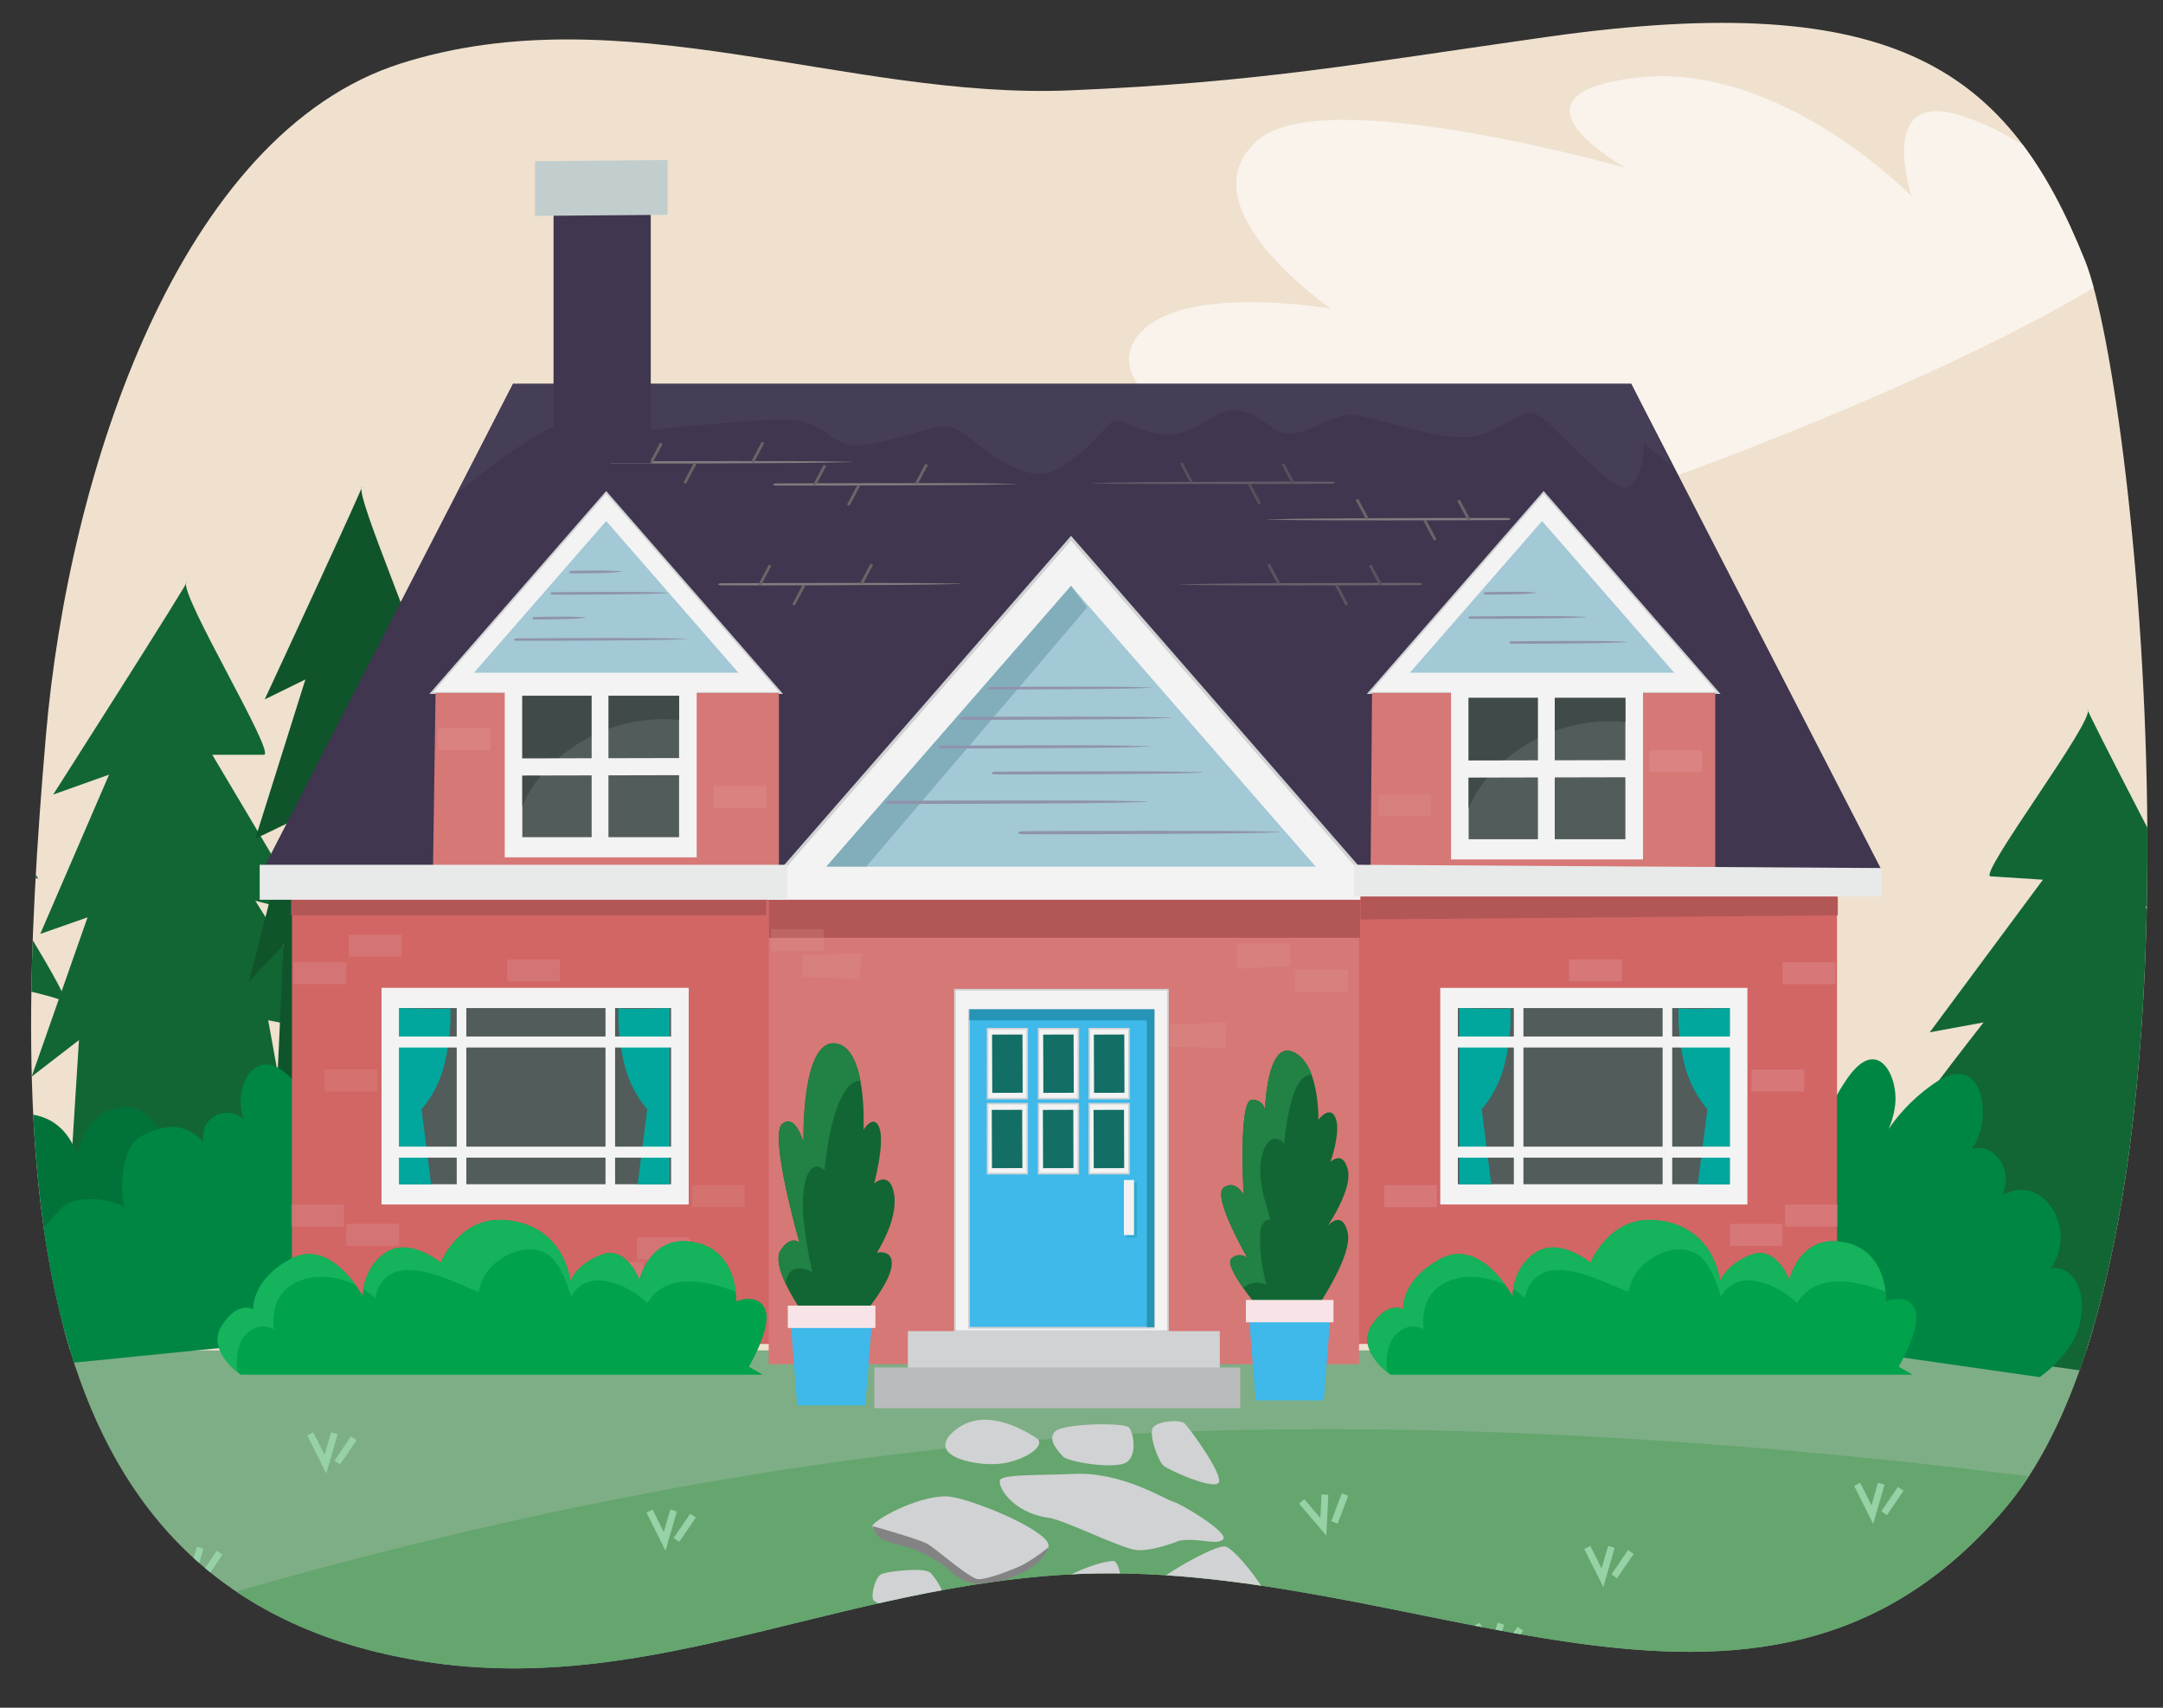
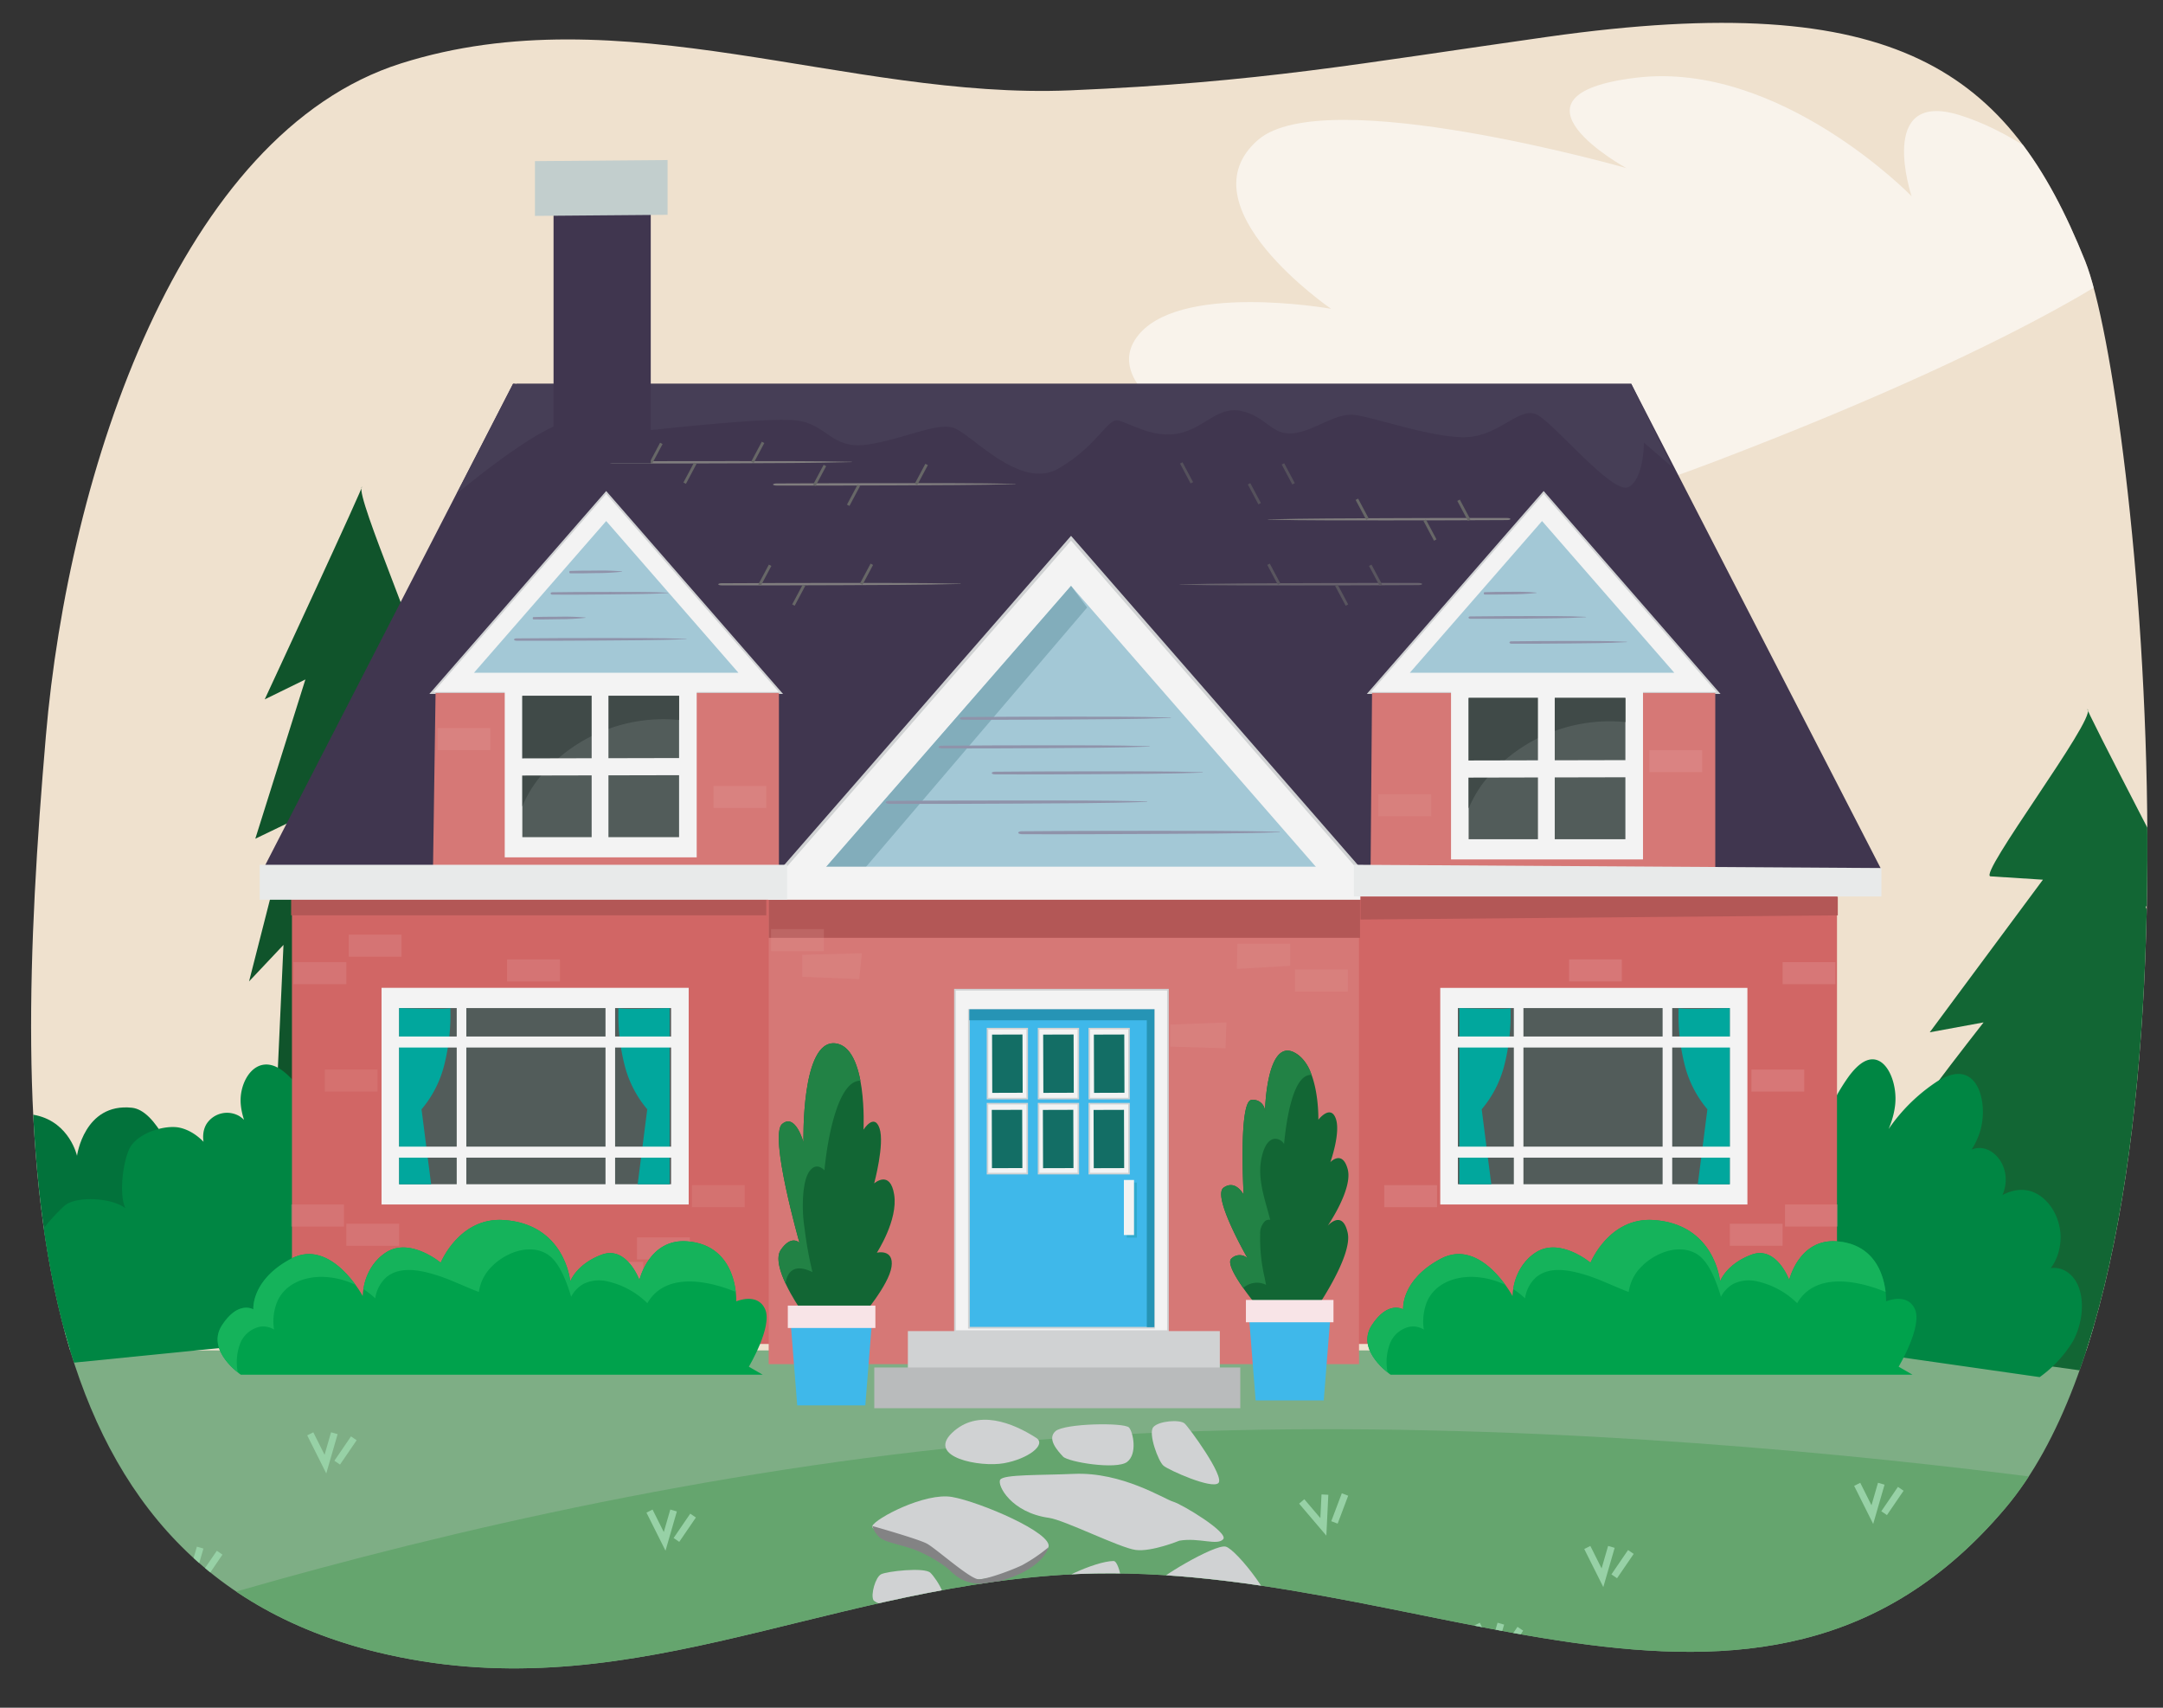
<svg xmlns="http://www.w3.org/2000/svg" width="380" height="300" viewBox="0 0 380 300">
  <rect x="0" y="0" width="380" height="300" fill="#333333" stroke="none" />
  <defs>
    <clipPath id="a">
      <path d="M190.318,202.205V184.073h-8.806v15.381A61.87,61.87,0,0,1,190.318,202.205Z" fill="none" />
    </clipPath>
    <clipPath id="b">
      <path d="M179.263,198.982V184.073h-8.806v13.984A53.058,53.058,0,0,1,179.263,198.982Z" fill="none" clip-path="url(#a)" />
    </clipPath>
    <clipPath id="c">
      <path d="M366.325,45.864C352.986,12.551,333.487-2.227,271.95,6.46c-33.4,4.716-50.366,8-83.981,9.412C148.845,17.51,109.226-1.139,70.458,11.135c-38.872,12.307-58.422,71.7-62.4,118.172-6.382,74.456-5.642,145.414,58.29,160.949,42.645,10.363,76.774-10.841,120.331-13.607,61.94-3.934,122.2,39.67,165.636-11.732C390.991,219.145,375.477,68.722,366.325,45.864Z" fill="none" />
    </clipPath>
    <clipPath id="d">
      <path d="M192.566,184.073v19.072a53.554,53.554,0,0,1,8.807,4.791V184.073Z" fill="none" clip-path="url(#b)" />
    </clipPath>
    <clipPath id="e">
      <polygon points="170.457 198.057 200.998 188.587 200.998 192.672 181.512 199.454 170.457 198.057" fill="#55c3bc" />
    </clipPath>
  </defs>
  <g style="isolation:isolate">
    <g clip-path="url(#c)">
      <rect x="-23.397" y="233.129" width="420.142" height="87.04" fill="#7eae85" />
      <path d="M-23.854,320.169H396.288V265.276s-119.526-21.79-224.616-11.39-194.926,47.54-194.926,47.54S-24.819,321.192-23.854,320.169Z" fill="#65a56e" />
      <rect x="-23.397" y="-121.555" width="420.142" height="358.782" fill="#efe1ce" />
      <path d="M375.732,242.175l1.58-36.163,7.751,6.929-6.969-28.52,8.126,3.443L376.949,159.2l9.6,4.122s-21.125-40.536-19.778-38.695S347.4,153.8,349.7,153.949l9.207.588-19.884,26.806,9.457-1.736s-18.8,23.95-16.377,22.935,11.822-2.17,11.822-2.17L331.59,225.818l6.213.232-3.379,10.369Z" fill="#126634" />
      <path d="M91.183,118.938S212.6,114.93,301.558,80.96c58.984-22.524,75.687-36.7,75.687-36.7S361,25.356,344.211,20.206c-14.632-4.489-8.38,14.26-8.38,14.26s-23.158-23.851-48.377-20.815-1.736,15.872-1.736,15.872-52.979-15.1-64.688-4.956c-13.475,11.672,12.822,29.682,12.822,29.682s-27.217-4.845-34.226,5.1,17.2,20.083,17.2,20.083S171.633,98.6,156.289,101.842s-64.982,11.19-64.982,11.19Z" fill="#fff" opacity="0.6" />
      <path d="M318.714,205.11A33.3,33.3,0,0,1,324.94,188.9c1.181-1.532,2.644-2.935,4.252-2.793,2.591.228,4.172,4.527,3.74,8.1s-2.228,6.484-3.951,9.194a30.955,30.955,0,0,1,11.39-13.456c1.787-1.092,3.891-1.886,5.642-.684,2.393,1.643,2.9,6.4,1.766,9.765s-3.408,5.662-5.589,7.806c1.053-2.629,2.9-4.773,5.043-5.118s4.489,1.473,5.038,4.386-1.219,6.372-3.37,6.125c2.124-2.275,4.854-3.647,7.5-3.057s5.088,3.419,5.544,7.1-1.509,7.793-4.179,8.063c2.089-2.683,5.92-1.863,7.337,1.57,1.238,3,.586,6.957-.918,9.71a21.587,21.587,0,0,1-5.846,6.309l-40.718-5.824Z" fill="#008643" />
      <rect x="237.948" y="155.48" width="84.779" height="80.618" transform="translate(560.675 391.578) rotate(-180)" fill="#d16665" />
      <g opacity="0.34" style="mix-blend-mode:screen">
        <rect x="313.171" y="169.024" width="9.275" height="3.87" fill="#e19997" />
      </g>
      <g opacity="0.34" style="mix-blend-mode:screen">
        <rect x="275.651" y="168.54" width="9.275" height="3.87" fill="#e19997" />
      </g>
      <g opacity="0.34" style="mix-blend-mode:screen">
        <rect x="313.593" y="211.59" width="9.275" height="3.87" fill="#e19997" />
      </g>
      <g opacity="0.34" style="mix-blend-mode:screen">
        <rect x="303.897" y="214.976" width="9.275" height="3.87" fill="#e19997" />
      </g>
      <g opacity="0.34" style="mix-blend-mode:screen">
        <rect x="243.19" y="208.204" width="9.275" height="3.87" fill="#e19997" />
      </g>
      <g opacity="0.34" style="mix-blend-mode:screen">
        <rect x="307.691" y="187.889" width="9.275" height="3.87" fill="#e19997" />
      </g>
      <rect x="253.026" y="173.538" width="53.962" height="38.052" transform="translate(560.015 385.129) rotate(-180)" fill="#f3f3f3" />
      <rect x="264.532" y="168.678" width="30.95" height="47.772" transform="translate(87.443 472.572) rotate(-90)" fill="#525c5a" />
      <path d="M294.9,177.086a35.674,35.674,0,0,0,1.124,10.209,19.265,19.265,0,0,0,3.935,7.575l-1.686,13.173h5.617V177.089S295.184,177.415,294.9,177.086Z" fill="#01a79d" />
      <path d="M265.366,177.086a35.674,35.674,0,0,1-1.124,10.209,19.25,19.25,0,0,1-3.935,7.575l1.687,13.173h-5.618V177.089S265.085,177.415,265.366,177.086Z" fill="#01a79d" />
      <rect x="292.093" y="174.828" width="1.686" height="33.86" transform="translate(585.871 383.516) rotate(-180)" fill="#f3f3f3" />
      <rect x="265.955" y="174.828" width="1.686" height="33.86" transform="translate(533.596 383.516) rotate(-180)" fill="#f3f3f3" />
      <rect x="255.837" y="182.084" width="48.903" height="1.935" transform="translate(560.577 366.103) rotate(-180)" fill="#f3f3f3" />
      <rect x="255.837" y="201.432" width="48.903" height="1.935" transform="translate(560.577 404.8) rotate(-180)" fill="#f3f3f3" />
      <polygon points="239.019 161.537 322.868 160.801 322.868 157.516 239.019 157.516 239.019 161.537" fill="#b35756" />
-       <path d="M11.606,218.857l2.266-36.14-8.31,6.412,9.821-27.979-8.31,2.915,12.088-27.98-9.822,3.5s24.933-39.054,23.422-37.306,15.866,30.311,13.6,30.311H37.294l16.621,27.979-9.066-2.331s15.866,25.064,13.6,23.9-11.333-2.914-11.333-2.914l6.462,35.787Z" fill="#126634" />
-       <path d="M-35.576,212.655l2.266-36.139-8.311,6.412,9.822-27.98-8.311,2.915,12.089-27.979-9.822,3.5s24.932-39.054,23.421-37.305,15.867,30.31,13.6,30.31H-9.888l16.621,27.98-9.066-2.332s15.866,25.065,13.6,23.9S-.067,173.018-.067,173.018L6.4,208.805Z" fill="#126634" />
      <path d="M48.154,202.134l1.649-36.14-6.047,6.412L50.9,144.427l-6.048,2.915,8.8-27.979-7.147,3.5S64.647,83.806,63.547,85.554s11.545,30.311,9.9,30.311h-6.6l12.1,27.979-6.6-2.331s11.545,25.064,9.9,23.9-8.246-2.915-8.246-2.915l4.7,35.787Z" fill="#10542b" />
      <path d="M-11.631,222.167s-3.783-22.488-.31-24.546c5.933-3.515,9.117,3.647,9.117,3.647S.531,194.6,6.4,195.933s7.129,7.114,7.129,7.114,1.258-9.338,9.646-8.448,14.259,32.459,14.259,32.459l-39,10.227Z" fill="#02723b" />
      <path d="M67.926,210.29A26.7,26.7,0,0,0,66.208,195.3c-.716-1.657-1.729-3.329-3.27-3.873-2.481-.876-5.049,1.789-5.549,4.712s.441,5.889,1.366,8.672A31.574,31.574,0,0,0,51.51,189.84c-1.4-1.564-3.163-3.028-5.1-2.815-2.655.293-4.333,3.743-4.125,6.794s1.753,5.737,3.25,8.27a8.129,8.129,0,0,0-3.421-5.981,4.294,4.294,0,0,0-5.823,1.328c-1.252,2.018-.475,5.395,1.6,6.078-1.41-2.611-3.616-4.773-6.239-5.392s-7.5.923-8.862,3.57-2.255,10.365.174,11.656c-1.275-2.911-9.5-3.546-11.692-1.48-1.917,1.8-5.584,5.55-6.8,9.991-.747,2.715,1.216,15.884,2.779,18.094l53.86-5.392Z" fill="#008643" />
      <rect x="51.291" y="155.48" width="84.779" height="80.618" fill="#d16665" />
      <g opacity="0.29" style="mix-blend-mode:screen">
        <rect x="51.572" y="169.024" width="9.275" height="3.87" fill="#e19997" />
      </g>
      <g opacity="0.29" style="mix-blend-mode:screen">
        <rect x="89.092" y="168.54" width="9.275" height="3.87" fill="#e19997" />
      </g>
      <g opacity="0.29" style="mix-blend-mode:screen">
        <rect x="51.15" y="211.59" width="9.275" height="3.87" fill="#e19997" />
      </g>
      <g opacity="0.29" style="mix-blend-mode:screen">
        <rect x="60.847" y="214.976" width="9.275" height="3.87" fill="#e19997" />
      </g>
      <g opacity="0.29" style="mix-blend-mode:screen">
        <rect x="103.731" y="221.685" width="9.275" height="3.87" fill="#e19997" />
      </g>
      <g opacity="0.29" style="mix-blend-mode:screen">
        <rect x="111.914" y="217.384" width="9.275" height="3.87" fill="#e19997" />
      </g>
      <g opacity="0.23" style="mix-blend-mode:screen">
        <rect x="121.554" y="208.204" width="9.275" height="3.87" fill="#e19997" />
      </g>
      <g opacity="0.21" style="mix-blend-mode:screen">
        <rect x="57.053" y="187.889" width="9.275" height="3.87" fill="#e19997" />
      </g>
      <rect x="67.03" y="173.538" width="53.962" height="38.052" fill="#f3f3f3" />
      <rect x="78.536" y="168.678" width="30.95" height="47.772" transform="translate(-98.553 286.575) rotate(-90)" fill="#525c5a" />
      <path d="M79.115,177.086A35.674,35.674,0,0,1,77.991,187.3a19.25,19.25,0,0,1-3.935,7.575l1.687,13.173H70.125V177.089S78.834,177.415,79.115,177.086Z" fill="#01a79d" />
      <path d="M108.652,177.086a35.674,35.674,0,0,0,1.124,10.209,19.25,19.25,0,0,0,3.935,7.575l-1.686,13.173h5.617V177.089S108.933,177.415,108.652,177.086Z" fill="#01a79d" />
      <rect x="80.239" y="174.828" width="1.686" height="33.86" fill="#f3f3f3" />
      <rect x="106.377" y="174.828" width="1.686" height="33.86" fill="#f3f3f3" />
      <rect x="69.278" y="182.084" width="48.903" height="1.935" fill="#f3f3f3" />
      <rect x="69.278" y="201.432" width="48.903" height="1.935" fill="#f3f3f3" />
      <rect x="51.15" y="157.898" width="83.472" height="2.902" fill="#b35756" />
      <path d="M189.613,86.629l-99.484-19.2-43.844,85.15H189.621S187.083,83.727,189.613,86.629Z" fill="#40364f" />
      <path d="M90.129,67.428H286.584l43.845,85.15H187.092S92.658,64.526,90.129,67.428Z" fill="#40364f" />
      <path d="M90.129,67.428l-9.9,19.315s14.2-11.912,19.424-12.564,5.834,2.28,9.212,1.954,25.487-2.93,31.015-2.279,6.141,5.209,12.59,4.232,11.976-3.907,15.046-2.93,11.669,11.07,18.425,7.163,8.6-8.791,10.44-8.465,6.142,3.256,10.748,2.279,6.756-4.884,11.055-3.907,5.22,4.233,8.905,3.907,7.37-3.581,10.748-3.256,14.125,4.233,19.96,3.907,9.212-5.535,12.283-3.907,13.2,14,15.967,12.7,2.764-7.814,2.764-7.814l4.913,4.232-7.145-14.565Z" fill="#463e56" />
      <polygon points="239.577 153.545 188.163 94.554 136.75 153.545 239.577 153.545" fill="#f3f3f3" stroke="#d0d2d3" stroke-miterlimit="10" stroke-width="0.553" />
      <polygon points="137.202 121.739 106.497 86.509 75.792 121.739 137.202 121.739" fill="#f3f3f3" stroke="#d0d2d3" stroke-miterlimit="10" stroke-width="0.33" />
      <polygon points="301.899 121.739 271.193 86.509 240.488 121.739 301.899 121.739" fill="#f3f3f3" stroke="#d0d2d3" stroke-miterlimit="10" stroke-width="0.33" />
      <polygon points="83.264 118.188 106.497 91.531 129.731 118.188 83.264 118.188" fill="#a3c8d6" />
      <polygon points="188.163 102.924 232.282 153.545 144.044 153.545 188.163 102.924" fill="#a3c8d6" />
      <polygon points="188.163 102.924 190.992 106.721 151.064 153.545 144.044 153.545 188.163 102.924" fill="#82adbb" />
-       <path d="M174.038,120.691c2.347-.015,4.694-.045,7.041-.048l7.042-.013c4.695.013,9.388-.037,14.088.139.035,0,.061.015.059.032s-.027.026-.057.027c-4.69.21-9.388.193-14.084.24l-7.045.036c-2.348.015-4.7,0-7.044,0-.242,0-.437-.092-.438-.208s.192-.207.431-.208Z" fill="#8f93aa" />
      <path d="M174.791,135.569c3.038-.017,6.075-.051,9.113-.053l9.113-.016c6.076.015,12.149-.042,18.232.158.045,0,.078.018.075.036s-.035.03-.073.032c-6.07.238-12.149.219-18.226.272l-9.117.042c-3.039.016-6.078,0-9.117,0-.312,0-.565-.106-.566-.236s.249-.236.557-.238Z" fill="#8f93aa" />
      <path d="M165.447,131c3.038-.017,6.075-.051,9.113-.054l9.113-.016c6.076.016,12.149-.041,18.232.159.044,0,.078.017.075.036s-.035.029-.073.031c-6.07.238-12.15.219-18.227.272l-9.116.042c-3.039.016-6.078,0-9.117,0-.312,0-.565-.106-.566-.237s.249-.236.557-.237Z" fill="#8f93aa" />
      <path d="M156.3,140.694c3.762-.019,7.524-.056,11.287-.06l11.287-.016c7.526.016,15.049-.047,22.584.175.055,0,.1.02.093.04s-.043.034-.091.036c-7.518.264-15.049.243-22.576.3l-11.292.047c-3.764.018-7.528,0-11.292,0-.387,0-.7-.118-.7-.264s.307-.262.69-.264Z" fill="#8f93aa" />
      <path d="M179.586,146.029c3.763-.019,7.525-.057,11.287-.06l11.288-.017c7.526.017,15.049-.046,22.583.176.055,0,.1.019.093.04s-.043.033-.09.035c-7.519.265-15.049.244-22.576.3l-11.292.047c-3.764.018-7.529,0-11.293,0-.386,0-.7-.118-.7-.264s.308-.262.69-.264Z" fill="#8f93aa" />
      <polygon points="136.842 153.169 76.062 153.227 76.522 121.727 136.842 121.727 136.842 153.169" fill="#d67876" />
      <rect x="88.671" y="118.689" width="33.726" height="31.925" fill="#f3f3f3" />
      <rect x="93.122" y="120.883" width="24.823" height="27.537" transform="translate(240.185 29.117) rotate(90)" fill="#525c5a" />
      <path d="M94.57,136.851A28.222,28.222,0,0,1,119.3,126.482V122.24H91.766v19.424A20.635,20.635,0,0,1,94.57,136.851Z" fill="#404a48" />
      <polygon points="121.162 136.174 121.157 133.164 106.893 133.195 106.893 120.14 103.942 120.14 103.942 133.202 89.262 133.234 89.267 136.244 103.942 136.212 103.942 149.163 106.893 149.163 106.893 136.205 121.162 136.174" fill="#f3f3f3" />
      <path d="M97.044,104.044c1.691-.015,3.382-.045,5.074-.048l5.074-.013c3.383.013,6.765-.037,10.152.139.025,0,.044.015.042.031a.04.04,0,0,1-.041.028c-3.38.209-6.765.193-10.149.239l-5.076.037c-1.692.014-3.384,0-5.076,0-.174,0-.315-.093-.315-.208s.138-.207.31-.208Z" fill="#8f93aa" />
      <path d="M100.161,100.3c.76-.015,1.519-.045,2.278-.047l2.279-.014a42.591,42.591,0,0,1,4.558.139c.011,0,.019.016.018.032s-.008.026-.018.027a42.628,42.628,0,0,1-4.556.24l-2.28.036c-.759.015-1.519,0-2.279,0-.078,0-.141-.093-.141-.208s.062-.207.139-.209Z" fill="#8f93aa" />
      <path d="M90.762,112.146c2.483-.014,4.966-.044,7.449-.047l7.45-.013c4.967.013,9.932-.037,14.905.139.036,0,.064.015.061.031s-.028.026-.06.028c-4.962.209-9.932.192-14.9.239l-7.453.037c-2.484.014-4.969,0-7.453,0-.255,0-.462-.093-.462-.208s.2-.207.455-.209Z" fill="#8f93aa" />
      <path d="M93.732,108.4c.76-.015,1.519-.045,2.278-.048l2.278-.013a42.583,42.583,0,0,1,4.558.139c.012,0,.02.015.019.032s-.008.026-.018.027a42.633,42.633,0,0,1-4.557.24l-2.279.036c-.759.015-1.519,0-2.279,0-.078,0-.141-.093-.141-.208s.062-.207.139-.208Z" fill="#8f93aa" />
      <g opacity="0.3" style="mix-blend-mode:screen">
        <rect x="125.348" y="138.066" width="9.275" height="3.87" fill="#e19997" />
      </g>
      <g opacity="0.29" style="mix-blend-mode:screen">
        <rect x="61.268" y="164.187" width="9.275" height="3.87" fill="#e19997" />
      </g>
      <g opacity="0.3" style="mix-blend-mode:screen">
        <rect x="76.867" y="127.908" width="9.275" height="3.87" fill="#e19997" />
      </g>
      <polygon points="247.679 118.188 270.912 91.531 294.146 118.188 247.679 118.188" fill="#a3c8d6" />
      <polygon points="301.344 152.578 240.789 152.578 241.041 121.727 301.344 121.727 301.344 152.578" fill="#d67876" />
      <path d="M258.305,108.288c1.692-.015,3.383-.045,5.074-.047l5.075-.014c3.383.013,6.765-.037,10.152.139.024,0,.043.016.042.032s-.02.026-.041.027c-3.38.21-6.765.193-10.149.24l-5.076.037c-1.692.014-3.385,0-5.077,0-.173,0-.314-.093-.315-.208s.138-.208.31-.209Z" fill="#8f93aa" />
      <path d="M260.816,104.027c.76-.015,1.519-.045,2.278-.048l2.279-.013a42.591,42.591,0,0,1,4.558.139c.011,0,.019.015.018.032s-.008.026-.018.027a42.627,42.627,0,0,1-4.556.239l-2.28.037c-.759.015-1.519,0-2.279,0-.078,0-.141-.092-.141-.208s.062-.207.139-.208Z" fill="#8f93aa" />
      <g opacity="0.34" style="mix-blend-mode:screen">
        <rect x="289.764" y="131.778" width="9.275" height="3.87" fill="#e19997" />
      </g>
      <g opacity="0.23" style="mix-blend-mode:screen">
        <rect x="242.167" y="139.517" width="9.275" height="3.87" fill="#e19997" />
      </g>
      <rect x="135.045" y="152.578" width="103.708" height="87.068" fill="#d67876" />
      <rect x="167.769" y="173.861" width="37.417" height="59.98" fill="#f3f3f3" stroke="#d0d2d3" stroke-miterlimit="10" stroke-width="0.294" />
      <rect x="158.56" y="189.073" width="55.834" height="32.512" transform="translate(391.806 18.852) rotate(90)" fill="#3fb8ea" stroke="#d0d2d3" stroke-miterlimit="10" stroke-width="0.302" />
      <polygon points="170.296 177.304 170.296 179.239 201.471 179.239 201.471 233.138 202.808 233.138 202.808 177.304 170.296 177.304" fill="#2694b5" />
      <rect x="159.496" y="233.841" width="54.805" height="6.772" fill="#d0d2d3" />
      <rect x="153.594" y="240.228" width="64.301" height="7.157" fill="#b9bbbc" />
      <g clip-path="url(#d)">
        <polygon points="170.457 198.057 200.998 188.587 200.998 192.672 181.512 199.454 170.457 198.057" fill="#55c3bc" />
        <g clip-path="url(#e)">
          <path d="M190.318,202.205V184.073h-8.806v15.381A61.87,61.87,0,0,1,190.318,202.205Z" fill="#55c3bc" />
          <path d="M179.263,198.982V184.073h-8.806v13.984A53.058,53.058,0,0,1,179.263,198.982Z" fill="#55c3bc" />
          <path d="M192.566,184.073v19.072a53.554,53.554,0,0,1,8.807,4.791V184.073Z" fill="#55c3bc" />
        </g>
      </g>
      <rect x="173.486" y="180.705" width="6.979" height="12.287" fill="#f3f3f3" stroke="#d0d2d3" stroke-miterlimit="10" stroke-width="0.275" />
      <rect x="174.304" y="181.745" width="5.344" height="10.233" transform="translate(-0.608 0.577) rotate(-0.187)" fill="#136e65" />
      <rect x="182.463" y="180.705" width="6.979" height="12.287" fill="#f3f3f3" stroke="#d0d2d3" stroke-miterlimit="10" stroke-width="0.275" />
      <rect x="183.281" y="181.745" width="5.344" height="10.233" transform="translate(-0.607 0.606) rotate(-0.187)" fill="#136e65" />
      <rect x="191.369" y="180.705" width="6.979" height="12.287" fill="#f3f3f3" stroke="#d0d2d3" stroke-miterlimit="10" stroke-width="0.275" />
      <rect x="192.187" y="181.745" width="5.344" height="10.233" transform="translate(-0.607 0.635) rotate(-0.187)" fill="#136e65" />
      <rect x="173.486" y="193.886" width="6.979" height="12.287" fill="#f3f3f3" stroke="#d0d2d3" stroke-miterlimit="10" stroke-width="0.275" />
      <rect x="174.304" y="194.926" width="5.344" height="10.233" transform="matrix(1, -0.003, 0.003, 1, -0.65, 0.577)" fill="#136e65" />
      <rect x="182.463" y="193.886" width="6.979" height="12.287" fill="#f3f3f3" stroke="#d0d2d3" stroke-miterlimit="10" stroke-width="0.275" />
      <rect x="183.281" y="194.926" width="5.344" height="10.233" transform="matrix(1, -0.003, 0.003, 1, -0.65, 0.607)" fill="#136e65" />
      <rect x="191.369" y="193.886" width="6.979" height="12.287" fill="#f3f3f3" stroke="#d0d2d3" stroke-miterlimit="10" stroke-width="0.275" />
      <rect x="192.187" y="194.926" width="5.344" height="10.233" transform="matrix(1, -0.003, 0.003, 1, -0.65, 0.636)" fill="#136e65" />
      <rect x="197.957" y="207.743" width="1.782" height="9.681" fill="#31aace" />
      <rect x="197.447" y="207.288" width="1.782" height="9.681" fill="#f3f3f3" />
      <rect x="135.062" y="156.685" width="103.871" height="8.058" fill="#b35756" />
      <rect x="134.998" y="152.255" width="103.989" height="5.805" fill="#f3f3f3" />
      <polygon points="330.534 157.48 237.863 157.48 237.863 151.914 330.534 152.494 330.534 157.48" fill="#e8eaea" />
      <rect x="45.624" y="151.914" width="92.671" height="6.145" fill="#e8eaea" />
      <g opacity="0.23" style="mix-blend-mode:screen">
        <rect x="135.466" y="163.219" width="9.275" height="3.87" fill="#e19997" />
      </g>
      <g opacity="0.23" style="mix-blend-mode:screen">
        <polygon points="150.954 171.998 140.947 171.604 140.947 167.734 151.412 167.46 150.954 171.998" fill="#e19997" />
      </g>
      <g opacity="0.22" style="mix-blend-mode:screen">
        <polygon points="226.667 169.669 217.294 170.215 217.393 165.799 226.667 165.799 226.667 169.669" fill="#e19997" />
      </g>
      <g opacity="0.23" style="mix-blend-mode:screen">
        <rect x="227.511" y="170.314" width="9.275" height="3.87" fill="#e19997" />
      </g>
      <g opacity="0.23" style="mix-blend-mode:screen">
        <polygon points="215.307 184.153 205.589 183.858 205.589 179.988 215.46 179.615 215.307 184.153" fill="#e19997" />
      </g>
      <path d="M107.717,81.049c3.49-.013,6.979-.04,10.469-.042L128.656,81c6.981.012,13.958-.033,20.947.125.051,0,.09.013.086.028s-.04.024-.084.025c-6.974.188-13.958.173-20.94.215l-10.474.033c-3.491.013-6.983,0-10.474,0-.358,0-.65-.084-.65-.187s.285-.186.64-.188Z" fill="#807d7e" />
      <line x1="114.326" y1="81.386" x2="116.187" y2="77.89" fill="none" stroke="#676767" stroke-miterlimit="10" stroke-width="0.497" />
      <line x1="132.194" y1="81.211" x2="134.055" y2="77.715" fill="none" stroke="#676767" stroke-miterlimit="10" stroke-width="0.497" />
      <line x1="120.282" y1="84.882" x2="122.143" y2="81.386" fill="none" stroke="#676767" stroke-miterlimit="10" stroke-width="0.497" />
      <path d="M136.45,84.929c3.49-.013,6.979-.04,10.469-.042l10.47-.012c6.98.012,13.958-.033,20.946.125.052,0,.09.013.087.028s-.04.024-.084.025c-6.974.188-13.959.173-20.94.215l-10.474.033c-3.492.013-6.983,0-10.474,0-.359,0-.65-.084-.65-.187s.285-.186.64-.188Z" fill="#807d7e" />
      <line x1="143.058" y1="85.266" x2="144.92" y2="81.77" fill="none" stroke="#676767" stroke-miterlimit="10" stroke-width="0.497" />
      <line x1="160.926" y1="85.091" x2="162.788" y2="81.595" fill="none" stroke="#676767" stroke-miterlimit="10" stroke-width="0.497" />
      <line x1="149.014" y1="88.761" x2="150.876" y2="85.266" fill="none" stroke="#676767" stroke-miterlimit="10" stroke-width="0.497" />
      <path d="M126.827,102.461c3.49-.014,6.979-.04,10.469-.043l10.47-.012c6.981.012,13.958-.033,20.947.125.051,0,.09.014.086.028s-.04.024-.084.025c-6.974.188-13.958.173-20.94.215l-10.474.033c-3.491.013-6.983,0-10.474,0-.359,0-.65-.083-.65-.187s.285-.186.64-.187Z" fill="#807d7e" />
      <line x1="133.436" y1="102.797" x2="135.297" y2="99.301" fill="none" stroke="#676767" stroke-miterlimit="10" stroke-width="0.497" />
      <line x1="151.304" y1="102.622" x2="153.165" y2="99.127" fill="none" stroke="#676767" stroke-miterlimit="10" stroke-width="0.497" />
      <line x1="139.392" y1="106.293" x2="141.253" y2="102.797" fill="none" stroke="#676767" stroke-miterlimit="10" stroke-width="0.497" />
      <g opacity="0.64">
        <path d="M249.2,102.784c-3.49.013-6.979.04-10.469.042l-10.47.013c-6.981-.012-13.958.033-20.947-.125-.051,0-.09-.014-.086-.029s.04-.023.084-.025c6.974-.188,13.958-.173,20.94-.215l10.474-.033c3.491-.012,6.983,0,10.474,0,.359,0,.65.083.65.186s-.285.187-.64.188Z" fill="#807d7e" />
        <line x1="242.588" y1="102.797" x2="240.727" y2="99.301" fill="none" stroke="#676767" stroke-miterlimit="10" stroke-width="0.497" />
        <line x1="224.72" y1="102.622" x2="222.859" y2="99.127" fill="none" stroke="#676767" stroke-miterlimit="10" stroke-width="0.497" />
        <line x1="236.632" y1="106.293" x2="234.771" y2="102.797" fill="none" stroke="#676767" stroke-miterlimit="10" stroke-width="0.497" />
      </g>
      <path d="M264.713,91.365c-3.49.013-6.979.04-10.469.042l-10.47.012c-6.98-.012-13.958.033-20.946-.125-.052,0-.09-.013-.087-.028s.04-.024.084-.025c6.974-.188,13.959-.173,20.94-.215l10.474-.033c3.492-.013,6.983,0,10.474,0,.359,0,.65.084.65.187s-.285.186-.64.188Z" fill="#807d7e" />
      <line x1="258.105" y1="91.378" x2="256.243" y2="87.882" fill="none" stroke="#676767" stroke-miterlimit="10" stroke-width="0.497" />
      <line x1="240.237" y1="91.203" x2="238.375" y2="87.707" fill="none" stroke="#676767" stroke-miterlimit="10" stroke-width="0.497" />
      <line x1="252.149" y1="94.874" x2="250.287" y2="91.378" fill="none" stroke="#676767" stroke-miterlimit="10" stroke-width="0.497" />
      <g opacity="0.54">
-         <path d="M233.864,84.978c-3.49.013-6.98.04-10.47.042l-10.47.012c-6.98-.012-13.958.033-20.946-.125-.051,0-.09-.013-.087-.028s.04-.024.084-.025c6.974-.188,13.959-.173,20.94-.215l10.474-.033c3.492-.013,6.983,0,10.475,0,.358,0,.649.084.65.187s-.286.186-.64.188Z" fill="#807d7e" />
        <line x1="227.255" y1="84.991" x2="225.394" y2="81.495" fill="none" stroke="#676767" stroke-miterlimit="10" stroke-width="0.497" />
        <line x1="209.387" y1="84.816" x2="207.526" y2="81.32" fill="none" stroke="#676767" stroke-miterlimit="10" stroke-width="0.497" />
        <line x1="221.299" y1="88.487" x2="219.438" y2="84.991" fill="none" stroke="#676767" stroke-miterlimit="10" stroke-width="0.497" />
      </g>
      <path d="M169.185,125.966c3.037-.016,6.075-.05,9.112-.053l9.113-.015c6.076.015,12.15-.042,18.232.158.045,0,.079.017.076.036s-.035.03-.073.031c-6.07.238-12.15.219-18.227.272l-9.116.042c-3.039.016-6.078,0-9.117,0-.312,0-.566-.106-.566-.237s.248-.236.557-.237Z" fill="#8f93aa" />
      <path d="M265.5,112.661c1.692-.015,3.383-.045,5.074-.047l5.075-.014c3.383.013,6.765-.037,10.152.139.025,0,.043.015.042.032s-.02.026-.041.028c-3.38.208-6.765.192-10.149.239l-5.076.036c-1.692.015-3.385,0-5.077,0-.173,0-.314-.093-.315-.208s.139-.208.311-.209Z" fill="#8f93aa" />
      <rect x="254.919" y="119.054" width="33.726" height="31.925" fill="#f3f3f3" />
      <rect x="259.371" y="121.248" width="24.823" height="27.537" transform="translate(406.799 -136.765) rotate(90)" fill="#525c5a" />
      <path d="M260.818,137.217a28.214,28.214,0,0,1,24.732-10.369v-4.243H258.014v19.424A20.649,20.649,0,0,1,260.818,137.217Z" fill="#404a48" />
      <polygon points="287.41 136.54 287.405 133.53 273.141 133.561 273.141 120.505 270.19 120.505 270.19 133.568 255.51 133.6 255.515 136.61 270.19 136.577 270.19 149.528 273.141 149.528 273.141 136.571 287.41 136.54" fill="#f3f3f3" />
      <path d="M140.454,229.755s-5.156-7.454-3.281-10.187,3.281-1.243,3.281-1.243-5.39-18.883-3.047-20.87,3.75,3.23,3.75,3.23-.469-18.138,5.624-17.393c5.664.693,4.921,15.156,4.921,15.156s1.874-2.981,2.812-.248-.938,9.69-.938,9.69,2.813-2.485,3.516,1.988-3.047,10.187-3.047,10.187,3.047-.746,2.578,2.484-5.39,8.945-5.39,8.945Z" fill="#126634" />
      <path d="M137.173,219.568c-.912,1.329-.158,3.773.854,5.935a3.46,3.46,0,0,1,.684-1.893c1.021-1.246,2.662-.8,4.027-.137a64.9,64.9,0,0,1-1.378-7.607,25.739,25.739,0,0,1-.2-6.547c.174-1.307.423-3.095,1.442-4,.8-.714,1.59-.361,2.237.271.069-.753.159-1.5.256-2.249.38-2.92,2.028-13.536,6.063-13.488-.617-3.252-1.868-6.253-4.373-6.56-6.093-.745-5.624,17.392-5.624,17.392s-1.407-5.217-3.75-3.23,3.046,20.871,3.046,20.871S139.047,216.834,137.173,219.568Z" fill="#228245" />
      <polygon points="152.022 246.89 140.056 246.89 138.774 230.709 153.304 230.709 152.022 246.89" fill="#3fb8ea" />
      <rect x="138.406" y="229.362" width="15.385" height="3.923" fill="#f8e4e7" />
      <path d="M221.3,230s-6.561-7.7-4.921-8.945a2.044,2.044,0,0,1,2.812,0s-6.327-10.932-4.218-12.423,3.515,1.243,3.515,1.243-.937-16.647,1.406-16.647a2.077,2.077,0,0,1,2.344,1.987s.234-12.423,4.921-10.435,4.452,11.926,4.452,11.926,2.109-2.733,3.046-.248-.937,7.7-.937,7.7,2.109-2.236,3.047,1.242-3.516,9.939-3.516,9.939,2.578-2.982,3.516,1.242-6.093,14.162-6.093,14.162Z" fill="#126634" />
      <path d="M216.379,221.058c-.856.649.522,3.052,2.035,5.206a3.6,3.6,0,0,1,4.007-.552c-.085-.415-.163-.833-.242-1.246a30.011,30.011,0,0,1-.786-7.675,2.961,2.961,0,0,1,.9-2.322,1.172,1.172,0,0,1,.859-.177c-.925-3.695-2.389-7.317-1.454-11.186.286-1.183.94-3.017,2.34-3.053a1.863,1.863,0,0,1,1.548.914c.024-.244.046-.488.074-.731.275-2.434,1.31-11.628,4.75-11.4a6.58,6.58,0,0,0-3.255-4.054c-4.687-1.988-4.921,10.435-4.921,10.435a2.077,2.077,0,0,0-2.344-1.987c-2.343,0-1.406,16.647-1.406,16.647s-1.406-2.734-3.515-1.243,4.218,12.423,4.218,12.423A2.044,2.044,0,0,0,216.379,221.058Z" fill="#228245" />
      <polygon points="232.559 246.02 220.592 246.02 219.31 229.839 233.841 229.839 232.559 246.02" fill="#3fb8ea" />
      <rect x="218.883" y="228.368" width="15.385" height="3.923" fill="#f8e4e7" />
      <path d="M42.3,241.494h91.686l-2.431-1.405s4.2-7.028,2.873-10.073-5.082-1.405-5.082-1.405.442-9.839-8.616-10.541c-6.7-.52-8.4,6.793-8.4,6.793s-2.209-6.091-6.627-4.451-5.524,4.685-5.524,4.685-.883-10.073-11.709-10.775c-7.8-.506-11.047,7.5-11.047,7.5s-5.3-4.451-9.5-1.874-4.2,7.73-4.2,7.73-5.523-10.307-12.593-6.559-6.628,8.9-6.628,8.9-2.651-1.64-5.523,2.811S42.3,241.494,42.3,241.494Z" fill="#00a24c" />
      <path d="M65.923,228.086a6.151,6.151,0,0,1,1.942-3.705c2.429-2.03,6.026-1.235,8.736-.4,2.582.8,5,2.039,7.53,2.979a7.776,7.776,0,0,1,2.216-4.417c2.335-2.4,6.334-4.022,9.455-2.415,1.543.794,2.545,2.543,3.255,4.125a26.733,26.733,0,0,1,1.277,3.567,5.5,5.5,0,0,1,2.034-2.193,6.133,6.133,0,0,1,4.1-.575,14.488,14.488,0,0,1,7.262,3.884c3.152-5.482,10.586-4.021,15.532-1.982-.324-2.833-1.816-8.366-8.529-8.886s-8.4,6.793-8.4,6.793-2.209-6.091-6.627-4.451-5.524,4.685-5.524,4.685-.883-10.073-11.709-10.775c-7.8-.506-11.047,7.5-11.047,7.5s-5.3-4.451-9.5-1.874a9.232,9.232,0,0,0-4.08,6.528A12.849,12.849,0,0,1,65.923,228.086Z" fill="#15b35b" />
      <path d="M42.267,235.835a4.833,4.833,0,0,1,3.265-2.735,3.559,3.559,0,0,1,2.612.475,9.263,9.263,0,0,1,.554-4.9c1.446-3.322,5.087-4.5,8.3-4.351a14.232,14.232,0,0,1,5.474,1.4c-2.023-2.786-6.282-7.281-11.333-4.6-7.07,3.748-6.628,8.9-6.628,8.9s-2.651-1.64-5.523,2.811c-2.353,3.646,1.369,7.131,2.793,8.273A9.2,9.2,0,0,1,42.267,235.835Z" fill="#15b35b" />
      <path d="M244.3,241.494h91.686l-2.43-1.405s4.2-7.028,2.872-10.073-5.081-1.405-5.081-1.405.442-9.839-8.617-10.541c-6.7-.52-8.4,6.793-8.4,6.793s-2.209-6.091-6.628-4.451-5.523,4.685-5.523,4.685-.884-10.073-11.709-10.775c-7.8-.506-11.047,7.5-11.047,7.5s-5.3-4.451-9.5-1.874-4.2,7.73-4.2,7.73-5.523-10.307-12.593-6.559-6.628,8.9-6.628,8.9-2.651-1.64-5.523,2.811S244.3,241.494,244.3,241.494Z" fill="#00a24c" />
      <path d="M267.922,228.086a6.157,6.157,0,0,1,1.943-3.705c2.428-2.03,6.026-1.235,8.736-.4,2.582.8,5,2.039,7.53,2.979a7.776,7.776,0,0,1,2.216-4.417c2.334-2.4,6.334-4.022,9.455-2.415,1.543.794,2.544,2.543,3.254,4.125a26.738,26.738,0,0,1,1.278,3.567,5.491,5.491,0,0,1,2.034-2.193,6.129,6.129,0,0,1,4.1-.575,14.48,14.48,0,0,1,7.262,3.884c3.152-5.482,10.587-4.021,15.533-1.982-.324-2.833-1.816-8.366-8.53-8.886s-8.4,6.793-8.4,6.793-2.209-6.091-6.628-4.451-5.523,4.685-5.523,4.685-.884-10.073-11.709-10.775c-7.8-.506-11.047,7.5-11.047,7.5s-5.3-4.451-9.5-1.874a9.229,9.229,0,0,0-4.08,6.528A12.841,12.841,0,0,1,267.922,228.086Z" fill="#15b35b" />
      <path d="M244.266,235.835a4.835,4.835,0,0,1,3.265-2.735,3.559,3.559,0,0,1,2.612.475,9.283,9.283,0,0,1,.554-4.9c1.447-3.322,5.087-4.5,8.3-4.351a14.227,14.227,0,0,1,5.473,1.4c-2.022-2.786-6.282-7.281-11.333-4.6-7.069,3.748-6.628,8.9-6.628,8.9s-2.651-1.64-5.523,2.811c-2.353,3.646,1.37,7.131,2.794,8.273A9.2,9.2,0,0,1,244.266,235.835Z" fill="#15b35b" />
      <polyline points="59.578 299.619 63.382 304.088 63.656 298.42" fill="none" stroke="#97d1a6" stroke-miterlimit="10" stroke-width="1.199" />
      <line x1="65.332" y1="303.307" x2="67.182" y2="298.402" fill="none" stroke="#97d1a6" stroke-miterlimit="10" stroke-width="1.199" />
      <polyline points="228.687 263.759 232.49 268.227 232.764 262.56" fill="none" stroke="#97d1a6" stroke-miterlimit="10" stroke-width="1.199" />
      <line x1="234.44" y1="267.447" x2="236.291" y2="262.542" fill="none" stroke="#97d1a6" stroke-miterlimit="10" stroke-width="1.199" />
      <polyline points="278.861 271.85 281.522 277.167 283.091 271.742" fill="none" stroke="#97d1a6" stroke-miterlimit="10" stroke-width="1.199" />
      <line x1="283.592" y1="276.914" x2="286.515" y2="272.637" fill="none" stroke="#97d1a6" stroke-miterlimit="10" stroke-width="1.199" />
      <polyline points="259.439 285.342 262.099 290.659 263.669 285.234" fill="none" stroke="#97d1a6" stroke-miterlimit="10" stroke-width="1.199" />
      <line x1="264.17" y1="290.406" x2="267.093" y2="286.129" fill="none" stroke="#97d1a6" stroke-miterlimit="10" stroke-width="1.199" />
      <polyline points="73.922 295.994 76.583 301.311 78.152 295.885" fill="none" stroke="#97d1a6" stroke-miterlimit="10" stroke-width="1.199" />
      <line x1="78.653" y1="301.058" x2="81.576" y2="296.78" fill="none" stroke="#97d1a6" stroke-miterlimit="10" stroke-width="1.199" />
      <polyline points="30.934 271.979 33.595 277.296 35.164 271.871" fill="none" stroke="#97d1a6" stroke-miterlimit="10" stroke-width="1.199" />
      <line x1="35.665" y1="277.043" x2="38.588" y2="272.765" fill="none" stroke="#97d1a6" stroke-miterlimit="10" stroke-width="1.199" />
      <polyline points="54.508 251.885 57.169 257.202 58.738 251.777" fill="none" stroke="#97d1a6" stroke-miterlimit="10" stroke-width="1.199" />
      <line x1="59.239" y1="256.949" x2="62.162" y2="252.672" fill="none" stroke="#97d1a6" stroke-miterlimit="10" stroke-width="1.199" />
      <polyline points="114.106 265.459 116.767 270.777 118.336 265.351" fill="none" stroke="#97d1a6" stroke-miterlimit="10" stroke-width="1.199" />
      <line x1="118.837" y1="270.523" x2="121.76" y2="266.246" fill="none" stroke="#97d1a6" stroke-miterlimit="10" stroke-width="1.199" />
      <polyline points="326.276 260.756 328.936 266.074 330.506 260.648" fill="none" stroke="#97d1a6" stroke-miterlimit="10" stroke-width="1.199" />
      <line x1="331.007" y1="265.821" x2="333.93" y2="261.543" fill="none" stroke="#97d1a6" stroke-miterlimit="10" stroke-width="1.199" />
      <polyline points="337.996 283.835 340.657 289.152 342.226 283.726" fill="none" stroke="#97d1a6" stroke-miterlimit="10" stroke-width="1.199" />
      <line x1="342.727" y1="288.899" x2="345.65" y2="284.621" fill="none" stroke="#97d1a6" stroke-miterlimit="10" stroke-width="1.199" />
      <path d="M203.66,282.525c2.482.949,18.59,3.742,19.934,1.611s-6.34-11.961-8.262-12.439-12.484,5.873-12.289,6.626S202.592,282.116,203.66,282.525Z" fill="#d0d2d3" />
      <path d="M163.451,276.288c1.08,1.03,4,5.53,1.9,6.893s-11.449-1.145-11.92-2.116.359-3.967,1.342-4.5S162.391,275.277,163.451,276.288Z" fill="#d0d2d3" />
      <path d="M200.619,287.592c-1.916,1.323,5.427,8.672,9.359,8.6s15.811-2.477,15.373-4.692S203.848,285.363,200.619,287.592Z" fill="#d0d2d3" />
      <path d="M207.2,270.652c3.477-.58,6.615.916,7.683-.241s-7.175-6.135-8.764-6.6-8.992-5.263-17.451-4.893c-5.986.262-12.371.068-12.949,1.03s1.927,5.777,8.555,6.695c2.744.381,12.436,5.271,15.242,5.64S207.2,270.652,207.2,270.652Z" fill="#d0d2d3" />
      <path d="M208.106,250.059c.744.639,7.1,9.344,5.946,10.472s-8.734-2.281-9.647-3.046-2.727-5.682-1.79-6.778S207.254,249.326,208.106,250.059Z" fill="#d0d2d3" />
      <path d="M198.35,250.779c.715.8,1.52,4.637-.345,6.046s-10.363.014-11.248-.943-2.9-3.1-1.318-4.472S197.532,249.863,198.35,250.779Z" fill="#d0d2d3" />
      <path d="M182.04,252.59c-4.111-2.636-10.307-5.166-14.786-.872s4.93,6.081,9.138,5.328S183.913,253.79,182.04,252.59Z" fill="#d0d2d3" />
      <path d="M205.421,297.793c2.979-.308,31.174,1.077,33.265,4.855s2.114,7.062-5.117,10.4-44.666,8.384-48.331,4.165-1.125-12.812,3.646-14.028S200.656,298.284,205.421,297.793Z" fill="#d0d2d3" />
      <path d="M180.4,284.076c1.826.564,17.376,6.47,17.085,7.522s-6.289,6.965-7.043,6.895-23.14.275-24.66-.271-11.91-4.478-11.872-5.823,15.212-7.215,17.065-7.582S178.215,283.4,180.4,284.076Z" fill="#d0d2d3" />
      <path d="M153.914,292.4s6.405,3.23,8.432,3.609,9.657,1.77,14.783,1.643,10.492,1.011,12.876,0,7.484-6.053,7.484-6.053-4.742,6.938-6.172,7.7-20.632,1.669-24.917.38C157.577,297.019,153.914,292.4,153.914,292.4Z" fill="#939393" />
      <path d="M195.641,274.225c1.1-.01,2.442,6.662.471,8.66s-12.641-1.955-12.161-3.4S192.308,274.253,195.641,274.225Z" fill="#d0d2d3" />
      <path d="M183.865,279.638s.6,1.833,4.531,2.971,7.749,1.833,8.464.189.239-5.056.239-5.056.059,4.867-1.848,4.93C192.123,282.776,183.865,279.638,183.865,279.638Z" fill="#9a9a9b" />
      <path d="M171.987,277.444c3.629-.192,11.272-3.134,12.2-5.622s-12.119-8.009-16.917-8.845-13.541,3.816-14.016,5.1,7.593,1.871,12.258,5.88C166.878,275.13,169.838,277.557,171.987,277.444Z" fill="#d0d2d3" />
      <path d="M153.256,268.077s7.978,2.245,9.571,3.089,7.668,6.327,9.16,6.278,5.574-1.527,7.566-2.477a28.934,28.934,0,0,0,4.636-3.145s-.654,3.25-7.026,5.467c-7.465,2.6-9.557-.95-10.852-1.9a24.29,24.29,0,0,0-5.675-3.167c-2.289-.844-5.077-1.267-6.073-2.111A4.451,4.451,0,0,1,153.256,268.077Z" fill="#838384" />
    </g>
    <rect x="97.249" y="36.038" width="17.076" height="45.348" fill="#40364f" />
    <polygon points="117.283 37.736 93.978 37.927 93.978 28.304 117.283 28.113 117.283 37.736" fill="#c2cecd" />
  </g>
</svg>